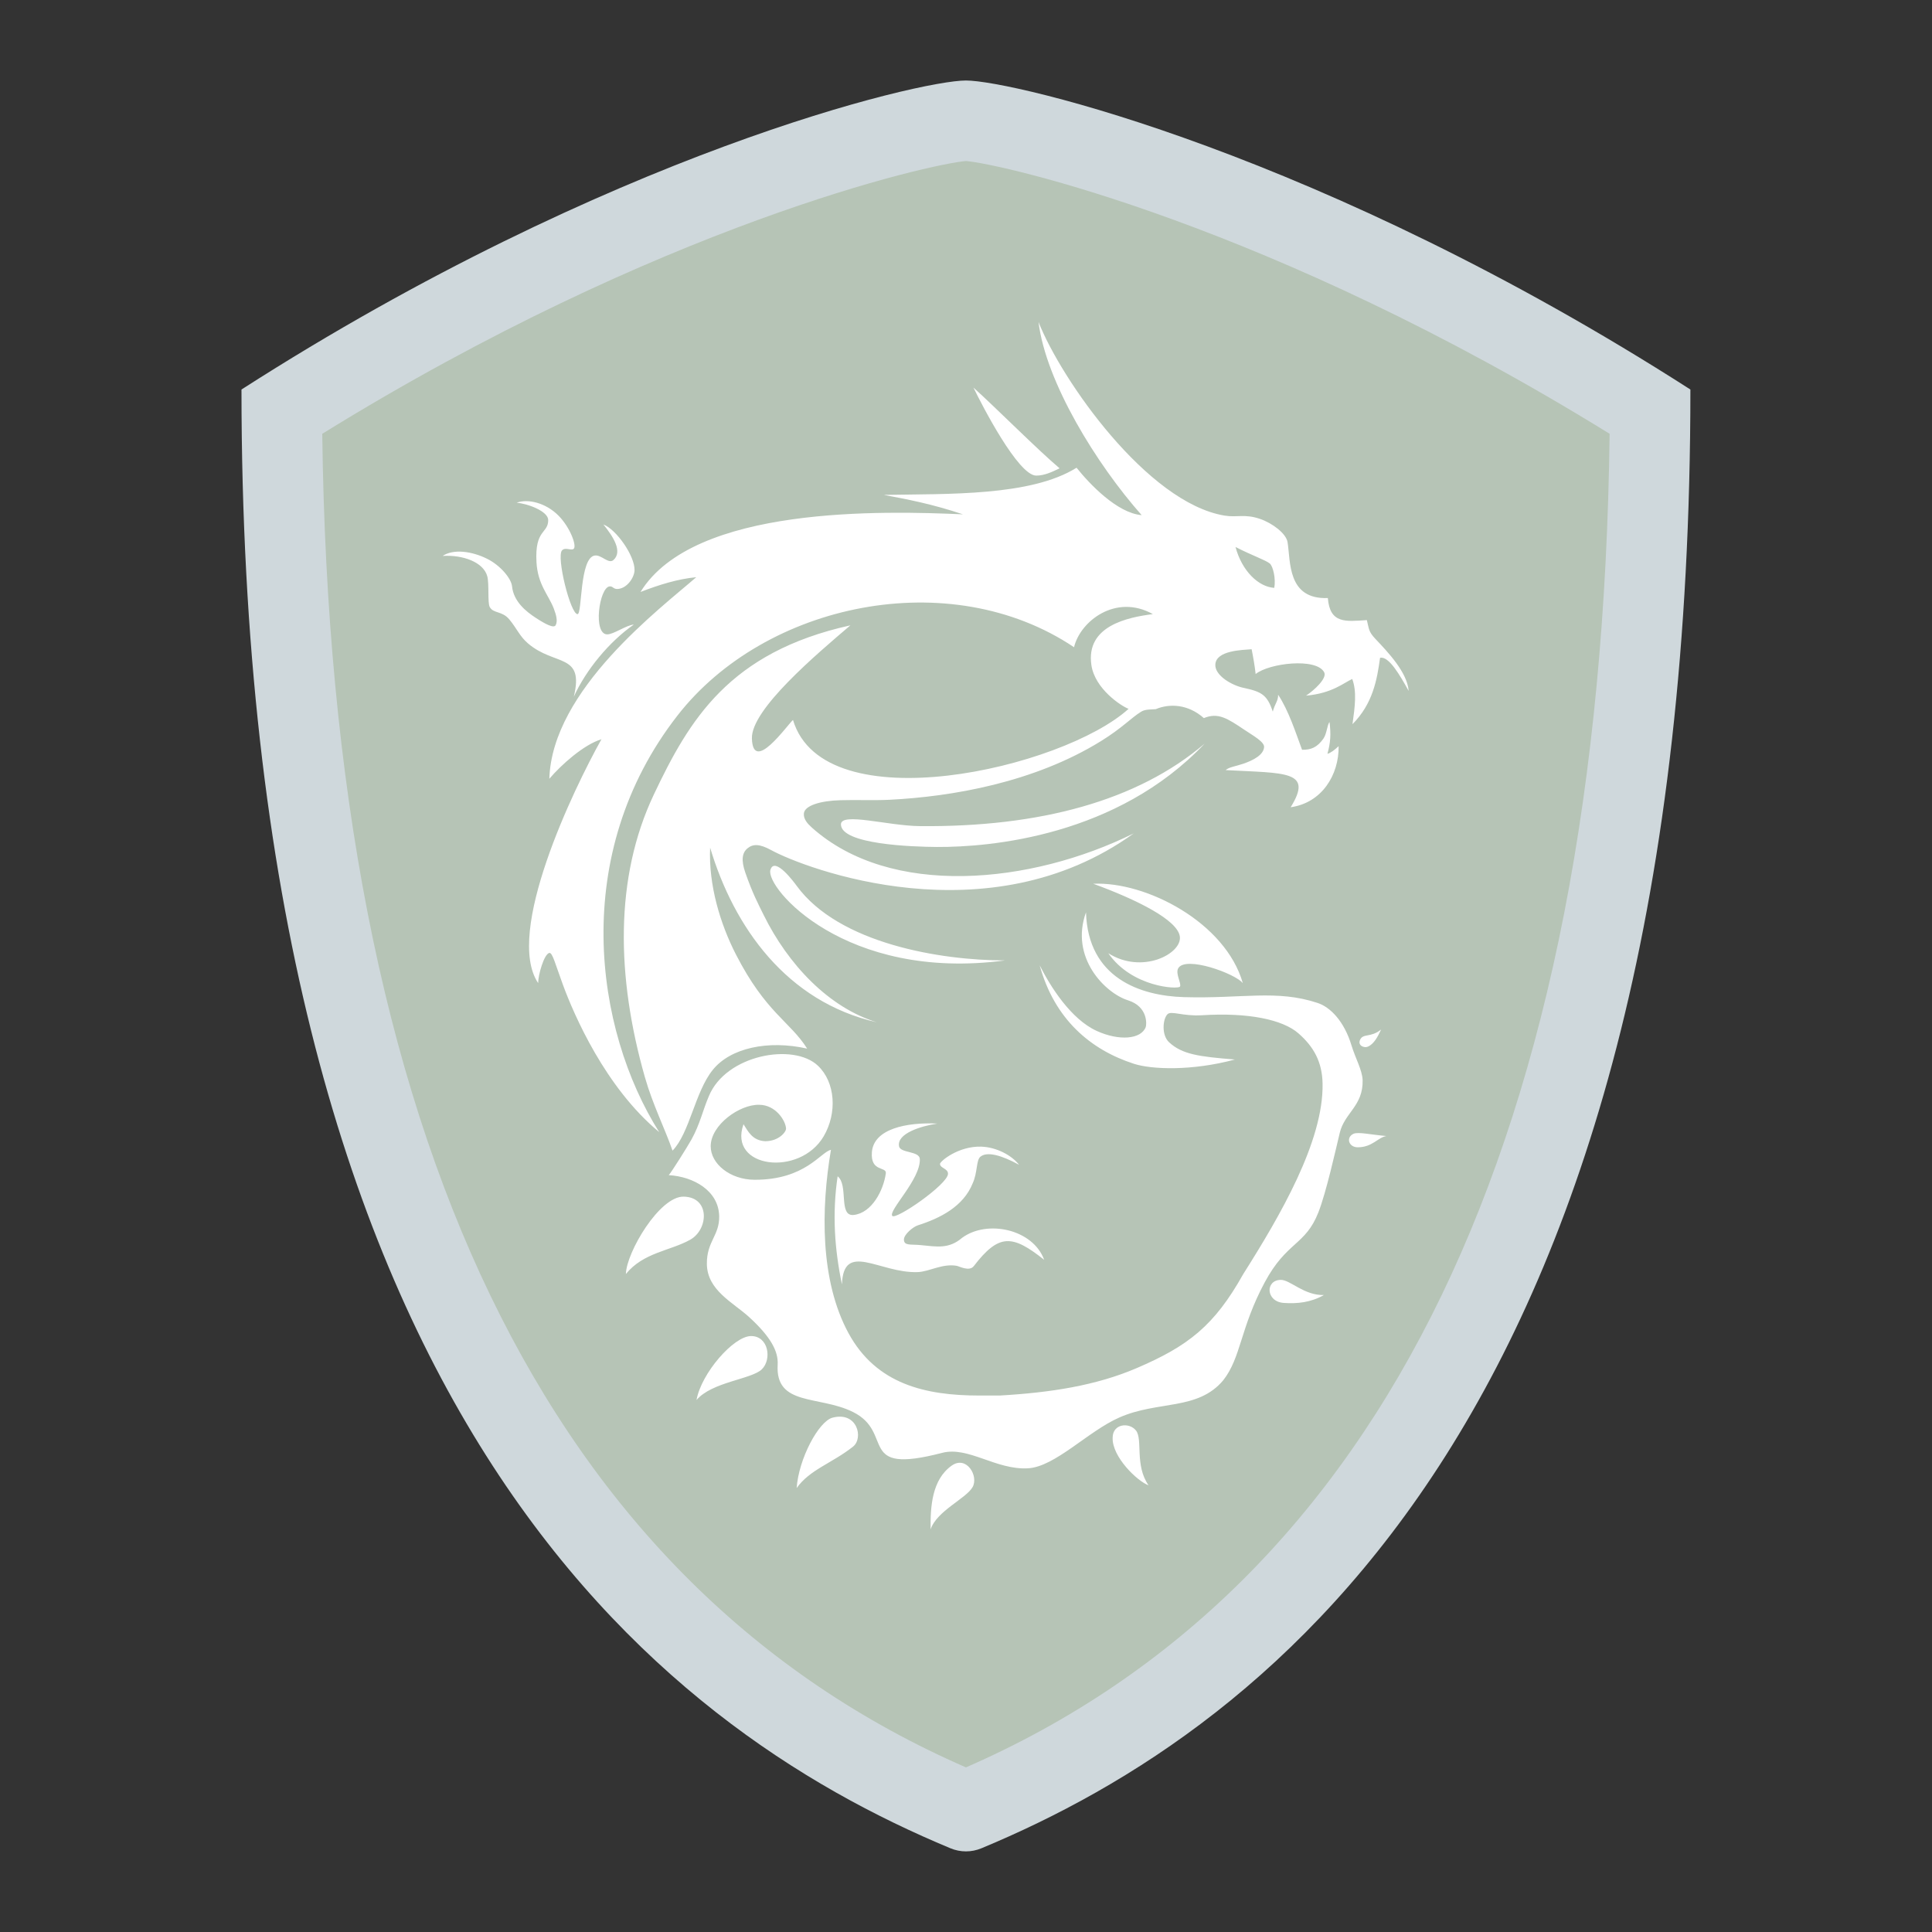
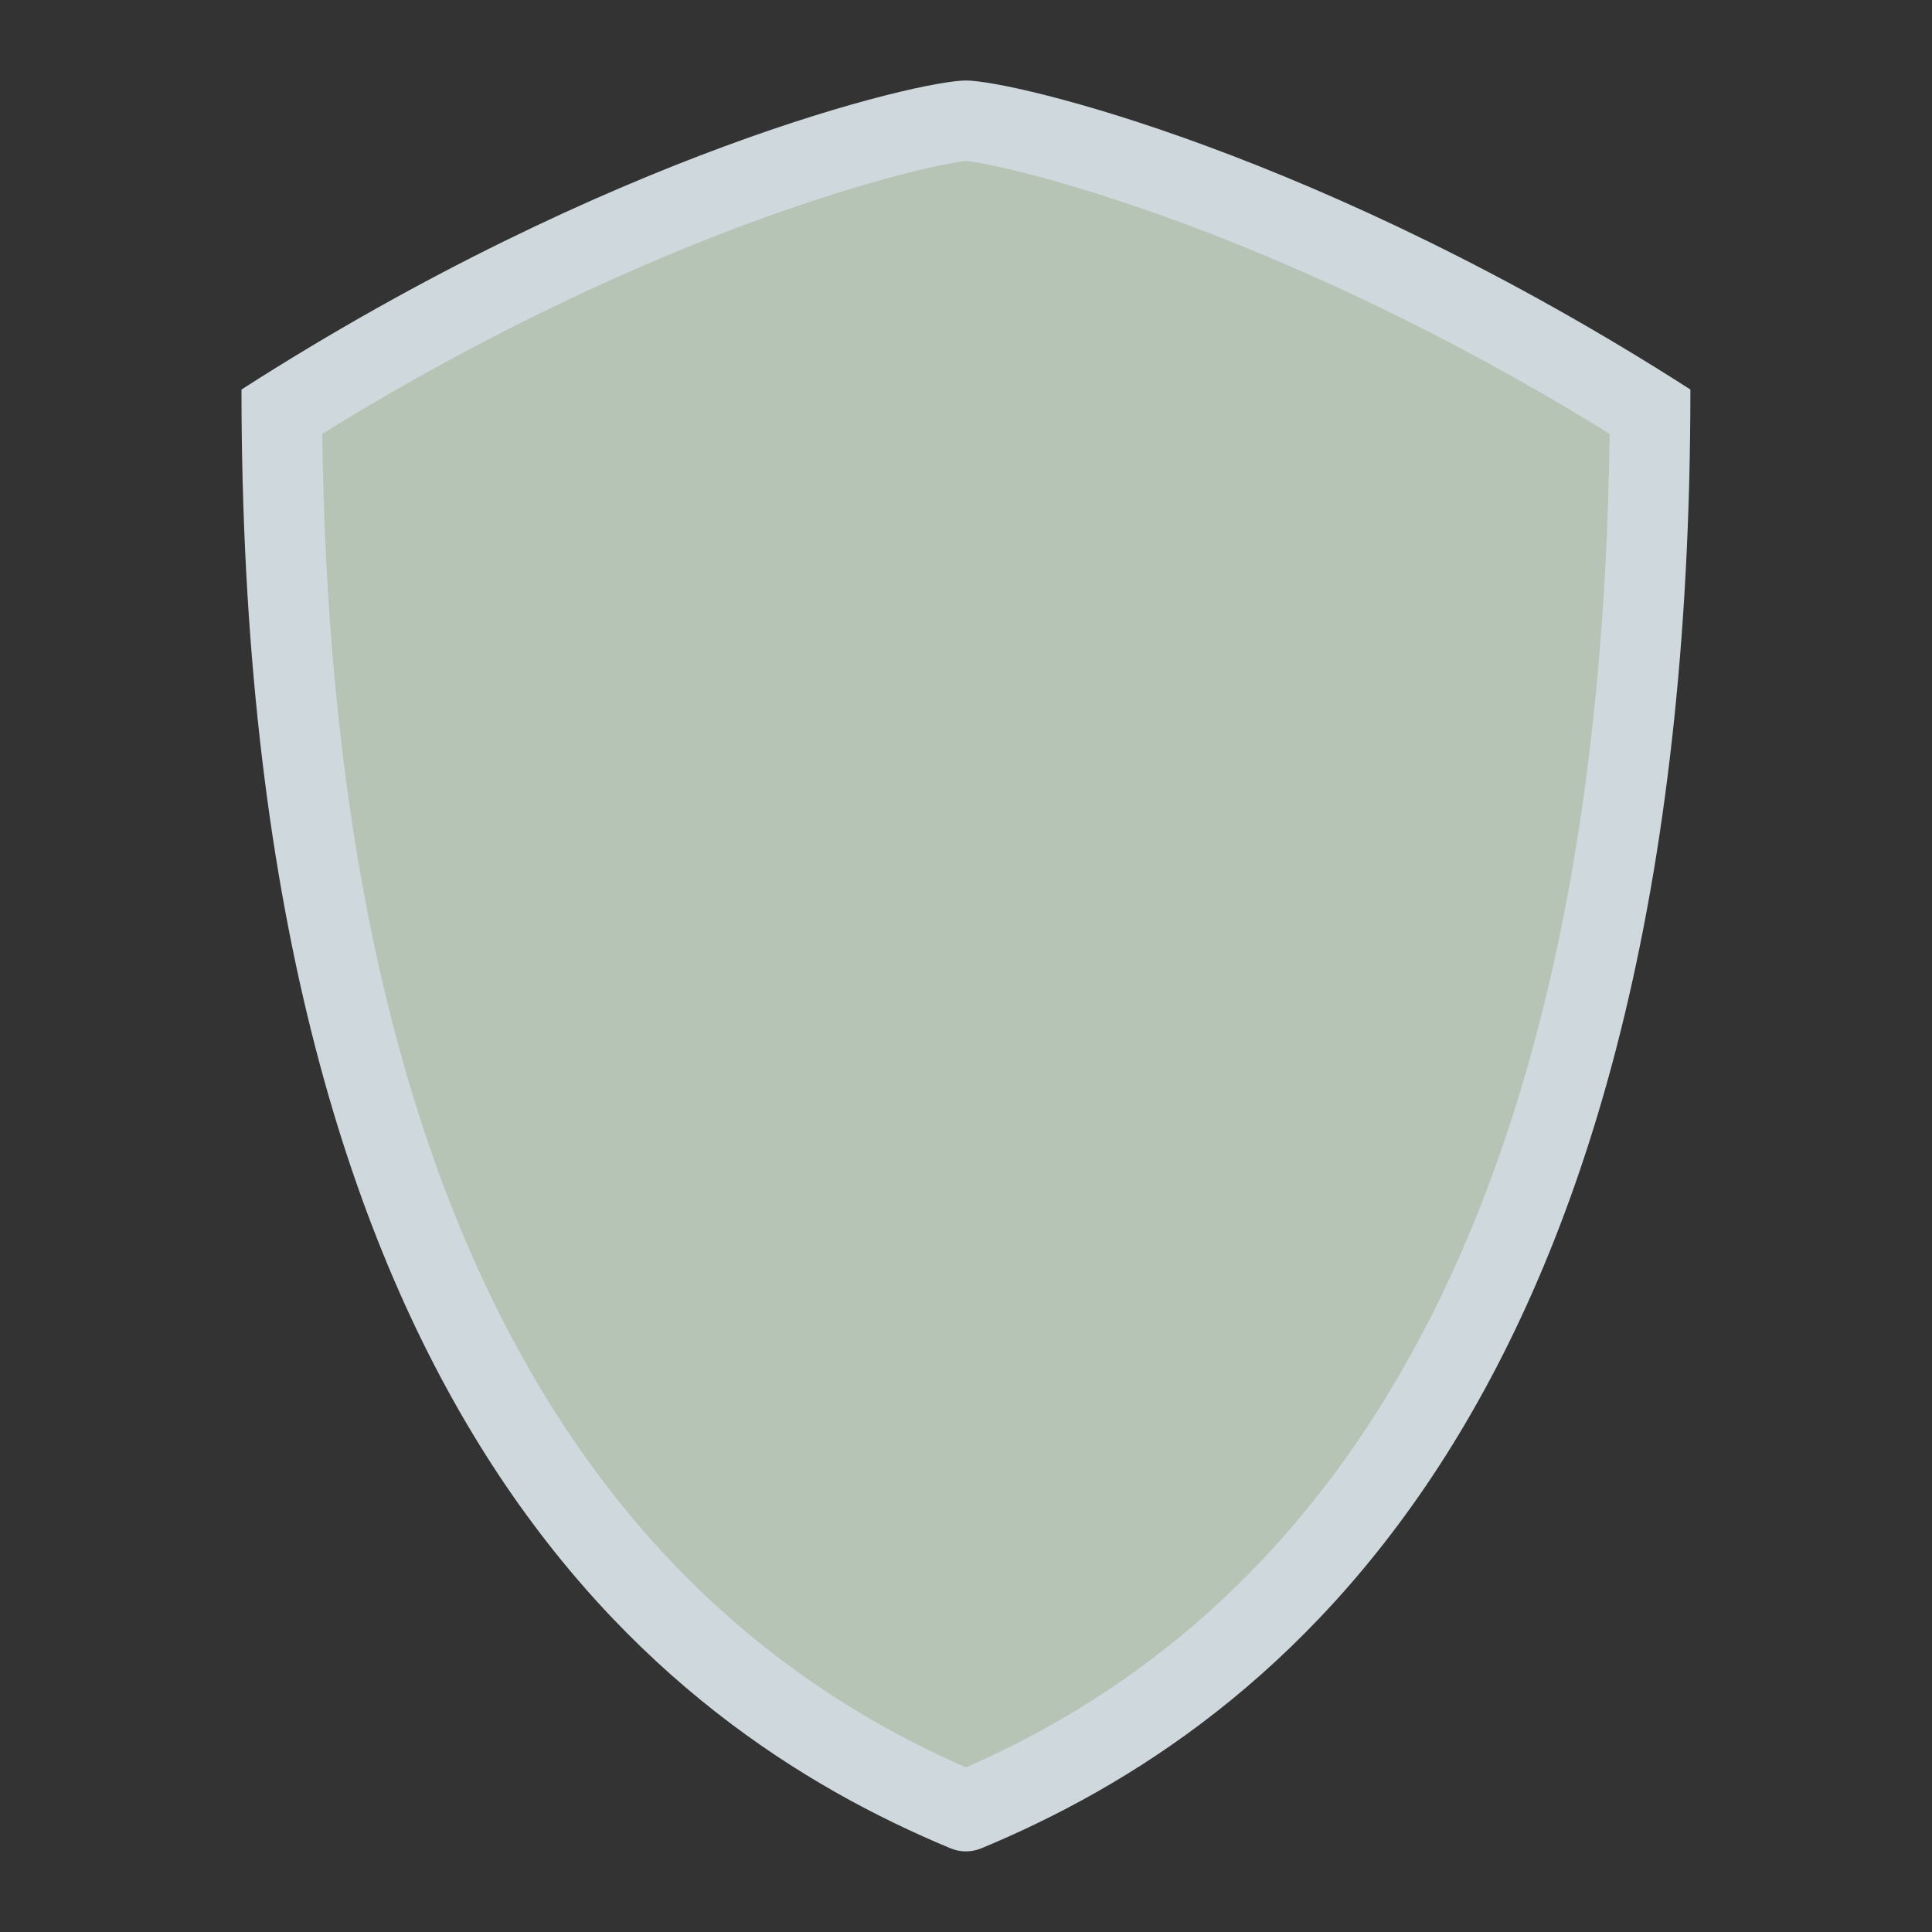
<svg xmlns="http://www.w3.org/2000/svg" viewBox="0,0,256,256" width="144px" height="144px">
  <rect x="0" y="0" width="256" height="256" fill="#333333" stroke="none" />
  <g fill="none" fill-rule="nonzero" stroke="none" stroke-width="1" stroke-linecap="butt" stroke-linejoin="miter" stroke-miterlimit="10" stroke-dasharray="" stroke-dashoffset="0" font-family="none" font-weight="none" font-size="none" text-anchor="none" style="mix-blend-mode: normal">
    <g transform="scale(5.333,5.333)">
      <path d="M7.001,10.227c0.111,18.43 5.827,30.126 16.996,34.772h0.006c11.168,-4.646 16.885,-16.343 16.996,-34.772c-8.472,-5.333 -15.852,-7.227 -16.999,-7.227c-1.147,0 -8.527,1.894 -16.999,7.227z" fill="#b6c4b6" />
      <path d="M24,4.001c0.866,0.068 7.564,1.566 15.993,6.777c-0.215,17.453 -5.593,28.596 -15.993,33.135c-10.4,-4.539 -15.778,-15.682 -15.993,-33.135c8.429,-5.211 15.127,-6.709 15.993,-6.777M24,2c-1.165,0 -8.852,1.81 -18,7.678c0,25.323 10.329,33.213 17.613,36.244c0.125,0.052 0.256,0.078 0.387,0.078c0.131,0 0.262,-0.026 0.387,-0.078c7.284,-3.031 17.613,-10.921 17.613,-36.244c-9.148,-5.868 -16.835,-7.678 -18,-7.678z" fill="#cfd8dc" />
-       <path d="M21.195,35.943c-0.521,0.413 -1.076,0.57 -1.401,1.03c0.05,-0.728 0.547,-1.659 0.891,-1.749c0.617,-0.162 0.776,0.508 0.51,0.719zM27.645,35.723c-0.017,0.475 0.616,1.082 0.892,1.181c-0.349,-0.499 -0.138,-1.141 -0.312,-1.361c-0.167,-0.211 -0.58,-0.172 -0.58,0.18zM23.645,36.416c-0.493,0.35 -0.53,1.027 -0.523,1.584c0.151,-0.459 0.883,-0.767 1.043,-1.051c0.156,-0.275 -0.151,-0.795 -0.52,-0.533zM20.894,20.481c0,0.498 1.764,0.559 2.386,0.563c1.329,0.007 4.475,-0.269 6.651,-2.568c-1.67,1.426 -4.11,2.078 -7.078,2.05c-0.793,-0.008 -1.952,-0.35 -1.959,-0.045zM33.578,25.97c-0.18,-0.595 -0.524,-0.946 -0.839,-1.05c-1.021,-0.339 -1.874,-0.103 -3.324,-0.145c-1.077,-0.032 -2.383,-0.469 -2.432,-2.107c-0.407,1.126 0.477,2.008 1.044,2.186c0.502,0.158 0.463,0.607 0.44,0.666c-0.118,0.305 -0.662,0.347 -1.215,0.096c-0.648,-0.294 -1.159,-1.113 -1.42,-1.632c0.367,1.334 1.256,2.097 2.344,2.448c0.433,0.14 1.434,0.183 2.507,-0.107c-0.904,-0.072 -1.31,-0.129 -1.634,-0.427c-0.196,-0.18 -0.158,-0.579 -0.043,-0.697c0.094,-0.096 0.375,0.054 0.862,0.024c1.157,-0.072 2.004,0.11 2.392,0.449c0.385,0.336 0.591,0.714 0.601,1.249c0.027,1.437 -1.064,3.3 -1.971,4.733c-0.719,1.284 -1.367,1.788 -2.651,2.338c-1.006,0.431 -2.129,0.607 -3.399,0.68h-0.51c-1.335,0 -2.559,-0.281 -3.248,-1.55c-0.71,-1.306 -0.684,-3.092 -0.436,-4.555c-0.257,0.054 -0.636,0.748 -1.899,0.744c-0.609,-0.002 -1.092,-0.4 -1.089,-0.836c0.005,-0.531 0.721,-1.038 1.202,-1.027c0.413,0 0.662,0.396 0.67,0.592c0.003,0.08 -0.176,0.313 -0.519,0.313c-0.319,-0.017 -0.425,-0.246 -0.538,-0.422c-0.39,1.093 1.394,1.315 1.991,0.302c0.342,-0.581 0.293,-1.346 -0.143,-1.757c-0.606,-0.574 -2.283,-0.272 -2.708,0.756c-0.153,0.356 -0.219,0.691 -0.43,1.074c-0.102,0.184 -0.501,0.818 -0.567,0.89c0.611,0.036 1.238,0.382 1.253,1.018c0.011,0.482 -0.311,0.626 -0.306,1.187c0.006,0.655 0.646,0.954 1.047,1.319c0.524,0.478 0.733,0.845 0.712,1.184c-0.062,1.04 1.026,0.759 1.868,1.175c1.055,0.522 0.064,1.578 2.219,1.017c0.651,-0.169 1.333,0.428 2.132,0.384c0.676,-0.037 1.491,-0.922 2.276,-1.265c0.961,-0.421 1.941,-0.167 2.574,-0.92c0.448,-0.569 0.418,-1.289 1.032,-2.435c0.547,-1.021 1.01,-0.913 1.334,-1.74c0.196,-0.5 0.428,-1.549 0.532,-1.979c0.121,-0.497 0.583,-0.666 0.567,-1.306c-0.01,-0.251 -0.178,-0.538 -0.278,-0.867zM18.66,33.196c-0.435,0.003 -1.237,0.927 -1.354,1.589c0.383,-0.452 1.37,-0.515 1.623,-0.763c0.253,-0.247 0.167,-0.828 -0.269,-0.826zM14.257,17.311c0.302,-0.667 0.883,-1.37 1.491,-1.793c-0.19,0.016 -0.502,0.244 -0.66,0.244c-0.362,0 -0.2,-1.163 0.057,-1.192c0.084,-0.009 0.092,0.068 0.196,0.064c0.236,-0.009 0.421,-0.284 0.425,-0.467c0.007,-0.357 -0.453,-1.014 -0.774,-1.136c0.243,0.3 0.487,0.676 0.248,0.885c-0.121,0.106 -0.299,-0.14 -0.464,-0.113c-0.378,0.061 -0.309,1.449 -0.425,1.456c-0.175,0.011 -0.534,-1.429 -0.386,-1.585c0.081,-0.086 0.223,0.013 0.287,-0.036c0.087,-0.067 -0.084,-0.532 -0.375,-0.826c-0.313,-0.317 -0.761,-0.427 -1.04,-0.321c0.292,0.026 0.784,0.216 0.784,0.431c0.001,0.342 -0.339,0.222 -0.291,1.051c0.032,0.553 0.297,0.806 0.428,1.143c0.065,0.171 0.102,0.317 0.048,0.418c-0.045,0.085 -0.262,-0.032 -0.481,-0.174c-0.264,-0.17 -0.564,-0.417 -0.603,-0.794c-0.02,-0.193 -0.288,-0.518 -0.619,-0.682c-0.374,-0.187 -0.835,-0.252 -1.105,-0.071c0.502,-0.031 1.013,0.153 1.109,0.505c0.05,0.186 0.005,0.657 0.06,0.761c0.089,0.171 0.306,0.092 0.489,0.313c0.184,0.221 0.255,0.417 0.462,0.594c0.67,0.573 1.404,0.231 1.139,1.325zM16.988,29.732c-0.6,-0.014 -1.425,1.385 -1.437,1.922c0.436,-0.537 1.097,-0.572 1.597,-0.851c0.455,-0.254 0.501,-1.056 -0.16,-1.071zM31.897,32.373c0.337,0.023 0.672,-0.011 0.996,-0.196c-0.489,0.013 -0.836,-0.377 -1.067,-0.377c-0.394,0.002 -0.379,0.541 0.071,0.573zM33.626,28.172c-0.19,0.091 -0.117,0.336 0.113,0.334c0.362,-0.003 0.493,-0.243 0.707,-0.28c-0.384,-0.032 -0.703,-0.11 -0.82,-0.054zM26.327,11.636c-0.536,-0.452 -1.589,-1.51 -2.14,-2.006c0.21,0.437 1.113,2.187 1.559,2.187c0.208,-0.001 0.394,-0.091 0.581,-0.181zM21.211,30.187c-0.387,0.041 -0.123,-0.742 -0.399,-0.96c-0.137,0.919 -0.077,1.805 0.107,2.686c0.038,-1.09 0.939,-0.273 1.88,-0.306c0.29,-0.01 0.613,-0.219 0.972,-0.156c0.062,0.011 0.314,0.15 0.424,0.007c0.624,-0.812 0.956,-0.787 1.749,-0.156c-0.28,-0.765 -1.418,-1.005 -2.04,-0.546c-0.329,0.281 -0.624,0.22 -1.033,0.18c-0.246,-0.024 -0.408,0.021 -0.412,-0.135c-0.003,-0.13 0.228,-0.318 0.343,-0.355c0.557,-0.178 1.132,-0.466 1.365,-1.044c0.124,-0.269 0.085,-0.575 0.192,-0.662c0.168,-0.137 0.527,-0.036 0.961,0.201c-0.186,-0.24 -0.567,-0.439 -0.941,-0.451c-0.565,-0.018 -1.026,0.365 -1.024,0.43c0.004,0.106 0.202,0.114 0.199,0.244c0,0.26 -1.302,1.158 -1.385,1.046c-0.099,-0.135 0.708,-0.911 0.685,-1.413c-0.01,-0.203 -0.483,-0.142 -0.516,-0.315c-0.061,-0.316 0.537,-0.503 0.95,-0.565c-0.765,-0.037 -1.58,0.131 -1.625,0.71c-0.039,0.503 0.371,0.348 0.346,0.528c-0.058,0.42 -0.346,0.983 -0.798,1.032zM35,17.167c-0.213,-0.383 -0.493,-0.875 -0.711,-0.822c-0.074,0.542 -0.179,1.14 -0.685,1.648c0.061,-0.436 0.111,-0.811 -0.006,-1.123c-0.211,0.095 -0.498,0.357 -1.147,0.414c0.199,-0.132 0.528,-0.431 0.45,-0.58c-0.194,-0.369 -1.371,-0.227 -1.703,0.043c-0.024,-0.215 -0.061,-0.423 -0.1,-0.616c-0.247,0.02 -0.869,0.031 -0.901,0.369c-0.027,0.285 0.43,0.543 0.728,0.596c0.421,0.093 0.563,0.172 0.699,0.586c0.049,-0.196 0.139,-0.269 0.132,-0.421c0.262,0.39 0.445,0.966 0.595,1.368c0.222,0.004 0.377,-0.059 0.53,-0.276c0.088,-0.125 0.095,-0.351 0.153,-0.413c0.036,0.304 0.027,0.498 -0.052,0.789c0.084,-0.022 0.18,-0.099 0.278,-0.189c0.009,0.715 -0.417,1.408 -1.192,1.517c0.567,-0.915 -0.126,-0.842 -1.615,-0.923c0.086,-0.077 0.253,-0.094 0.44,-0.159c0.256,-0.088 0.498,-0.219 0.515,-0.41c0.012,-0.132 -0.27,-0.285 -0.495,-0.436c-0.418,-0.28 -0.645,-0.433 -1.002,-0.287c-0.388,-0.346 -0.849,-0.368 -1.195,-0.222c-0.122,0.011 -0.258,-0.002 -0.363,0.063c-0.252,0.155 -0.465,0.401 -0.997,0.73c-1.666,1.031 -3.709,1.381 -5.253,1.458c-0.4,0.02 -0.808,-0.001 -1.222,0.011c-0.499,0.014 -0.885,0.133 -0.907,0.325c-0.016,0.141 0.089,0.257 0.192,0.35c1.96,1.76 5.443,1.416 8.002,0.15c-3.62,2.614 -8.174,0.871 -9.009,0.414c-0.289,-0.158 -0.449,-0.154 -0.583,-0.046c-0.137,0.11 -0.166,0.295 -0.058,0.605c0.18,0.519 0.328,0.793 0.454,1.05c0.608,1.235 1.623,2.307 2.816,2.67c-2.24,-0.507 -3.553,-2.362 -4.144,-4.339c-0.042,0.931 0.254,1.896 0.637,2.646c0.749,1.462 1.347,1.669 1.774,2.347c-0.976,-0.219 -1.908,-0.016 -2.346,0.529c-0.443,0.55 -0.574,1.57 -0.999,2.006c-0.187,-0.54 -0.492,-1.141 -0.688,-1.829c-0.709,-2.49 -0.755,-4.954 0.223,-7.018c0.88,-1.856 1.869,-3.537 4.884,-4.205c-0.839,0.717 -2.47,2.089 -2.447,2.812c0.028,0.885 0.873,-0.331 1.021,-0.461c0.77,2.573 6.702,1.206 8.338,-0.276c-0.183,-0.069 -0.836,-0.494 -0.924,-1.087c-0.144,-0.978 0.906,-1.187 1.527,-1.267c-0.923,-0.515 -1.807,0.18 -1.958,0.823c-3.085,-2.069 -7.671,-1.099 -9.847,1.689c-2.696,3.453 -2.067,7.817 -0.46,10.359c-1.339,-1.109 -2.117,-2.913 -2.392,-3.66c-0.187,-0.506 -0.261,-0.814 -0.341,-0.792c-0.13,0.035 -0.275,0.544 -0.275,0.749c-0.839,-1.248 0.873,-4.81 1.573,-6.059c-0.441,0.134 -0.999,0.635 -1.295,0.982c0.068,-2.216 2.767,-4.236 3.65,-5.008c-0.461,0.044 -0.923,0.188 -1.385,0.367c1.326,-2.154 6.062,-2.015 8.011,-1.929c-0.764,-0.257 -1.382,-0.373 -1.967,-0.483c1.596,-0.028 3.657,0.035 4.79,-0.675c0.319,0.398 1.006,1.127 1.618,1.178c-1.117,-1.259 -2.38,-3.304 -2.563,-4.799c0.572,1.448 2.704,4.489 4.619,4.81c0.319,0.053 0.504,-0.048 0.883,0.082c0.306,0.104 0.651,0.362 0.686,0.579c0.077,0.48 -0.009,1.427 1.001,1.388c0.05,0.642 0.443,0.583 0.969,0.548c0.056,0.224 0.041,0.284 0.209,0.463c0.312,0.33 0.796,0.834 0.83,1.297zM31.547,13.999c-0.112,-0.088 -0.428,-0.193 -0.849,-0.408c0.161,0.601 0.574,0.992 0.963,1.015c0.042,-0.23 -0.031,-0.541 -0.114,-0.607zM24.971,23.863c-1.595,0 -4.127,-0.416 -5.177,-1.854c-0.054,-0.074 -0.546,-0.745 -0.652,-0.397c-0.134,0.44 1.858,2.779 5.829,2.251zM30.88,24.429c-0.43,-1.51 -2.404,-2.533 -3.717,-2.471c1.086,0.396 2.1,0.902 2.152,1.313c0.054,0.427 -0.939,0.946 -1.778,0.413c0.587,0.848 1.73,0.902 1.78,0.83c0.046,-0.068 -0.116,-0.32 -0.045,-0.452c0.175,-0.328 1.431,0.132 1.608,0.367zM33.982,26.007c0.156,-0.062 0.255,-0.259 0.333,-0.427c-0.26,0.209 -0.446,0.088 -0.522,0.255c-0.064,0.143 0.098,0.209 0.189,0.172z" fill="#ffffff" />
    </g>
  </g>
</svg>